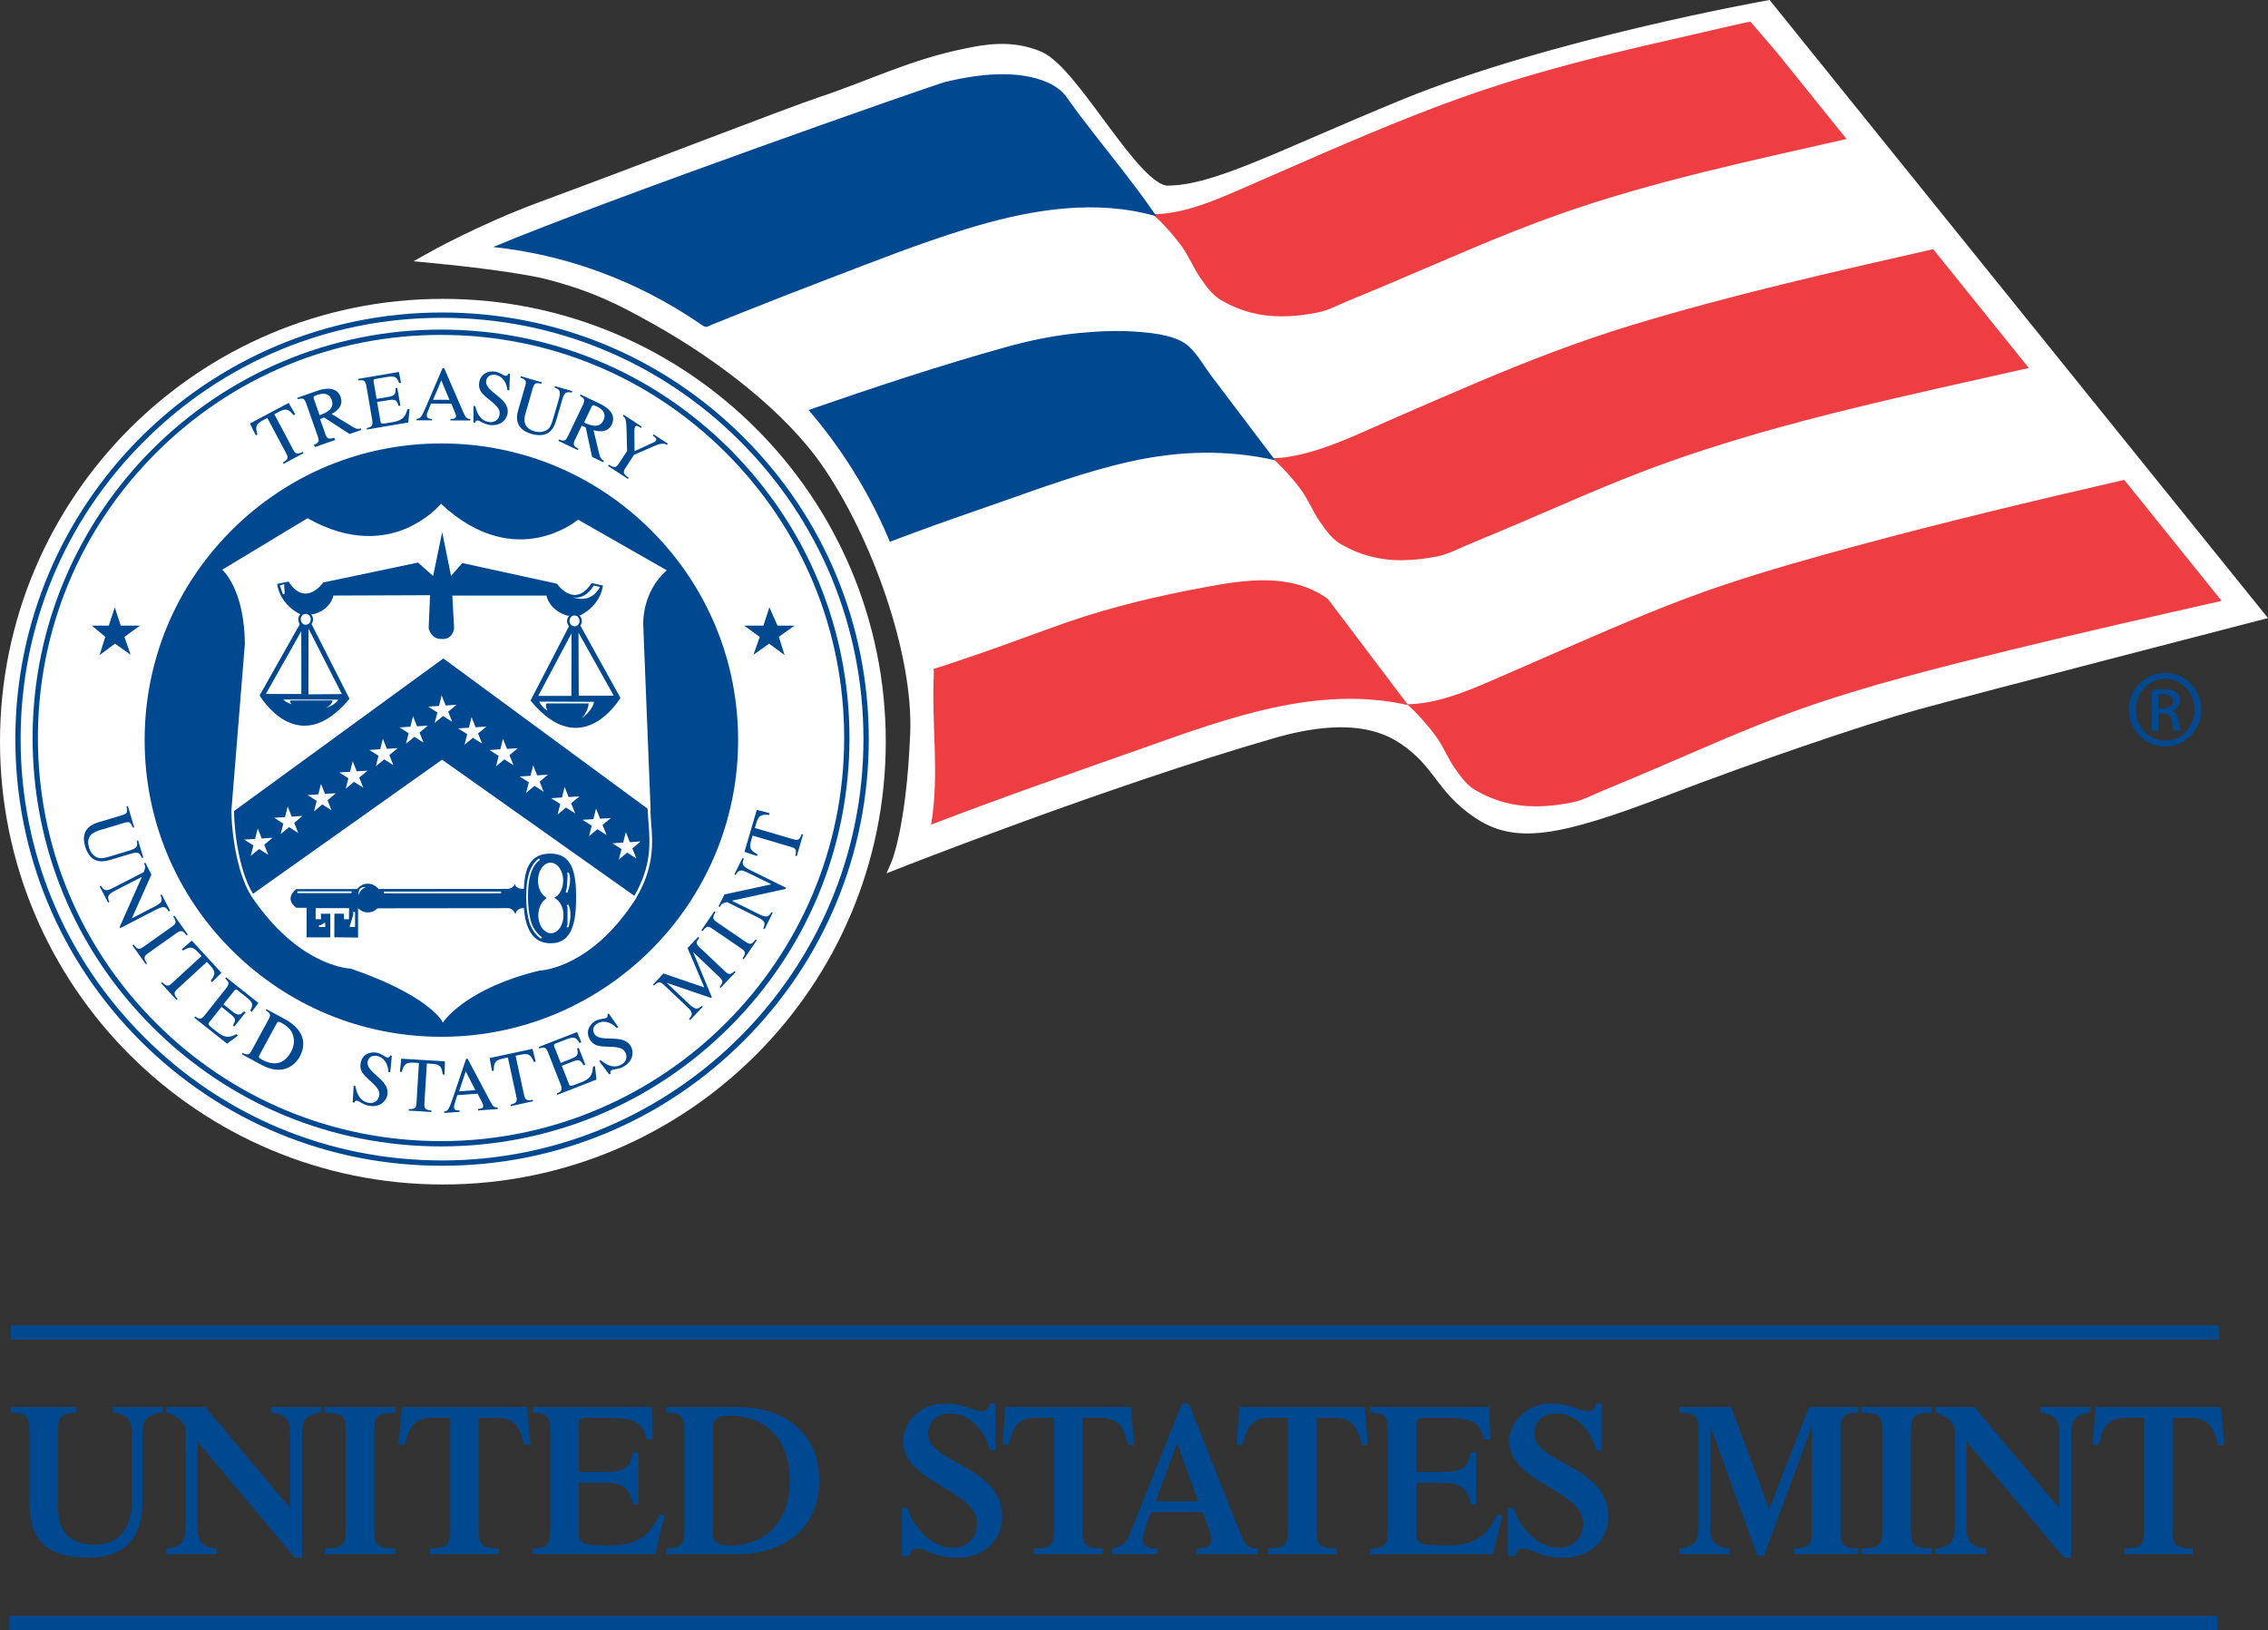
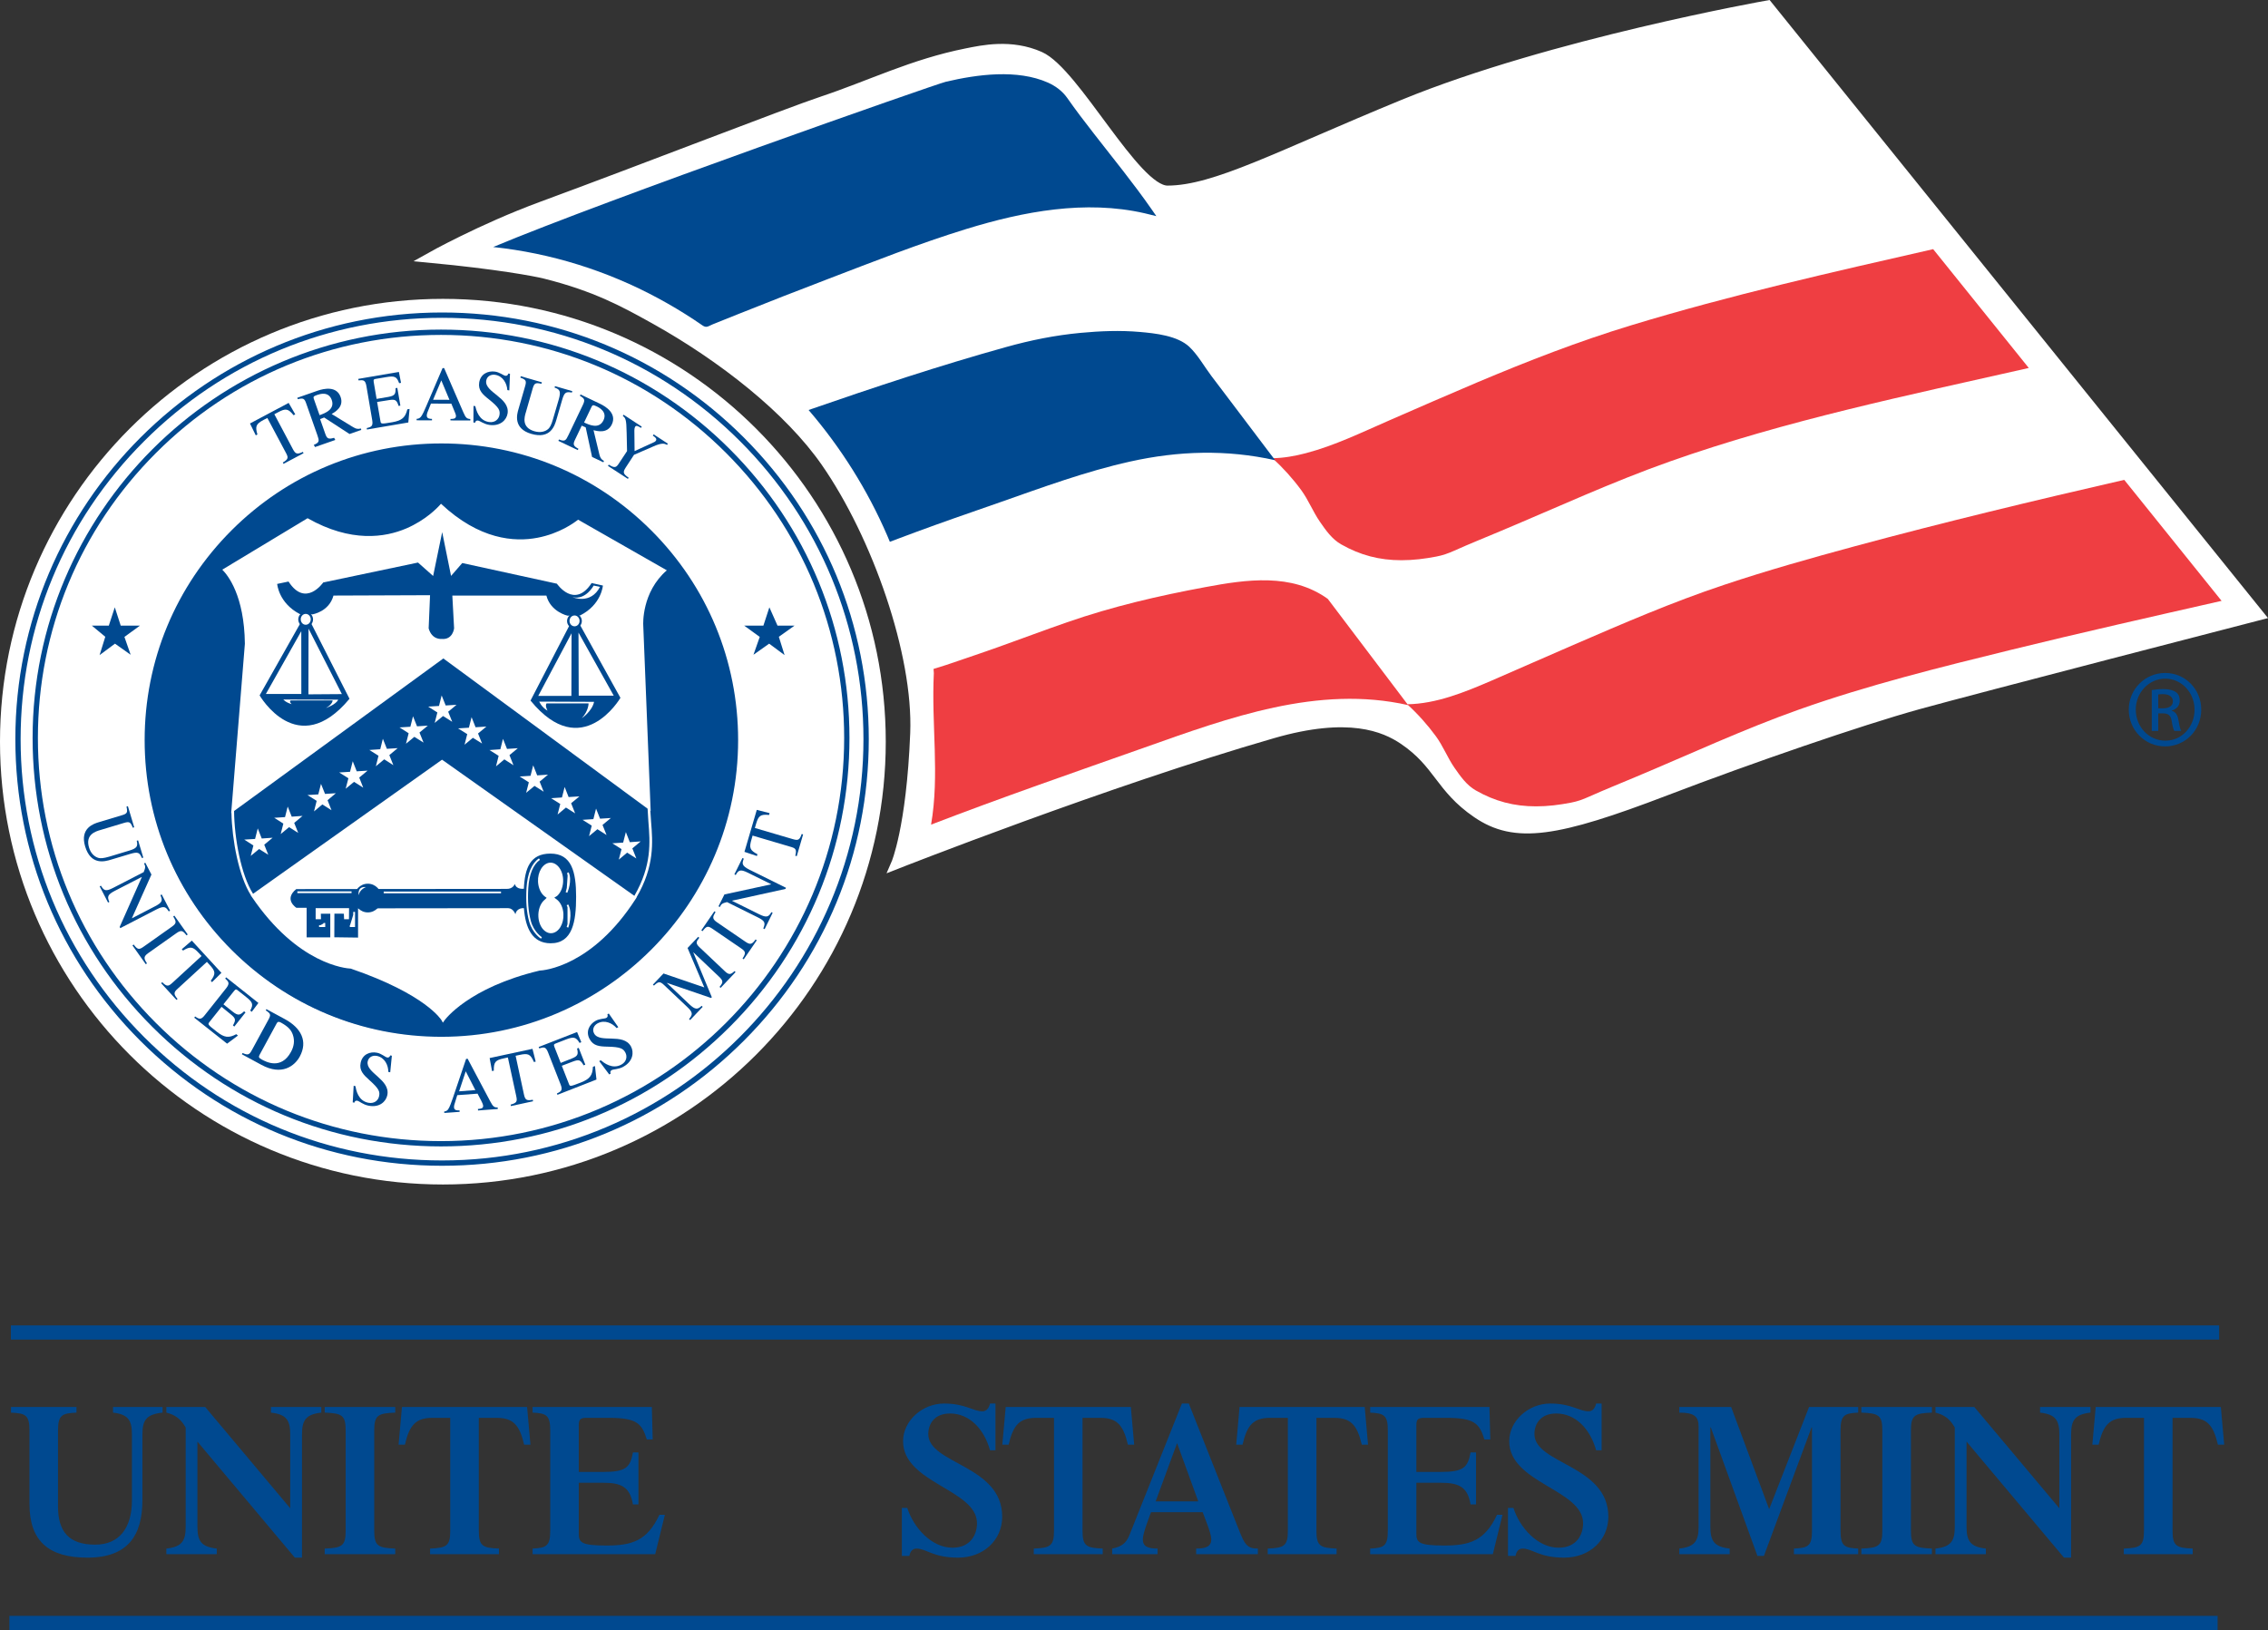
<svg xmlns="http://www.w3.org/2000/svg" version="1.1" id="Layer_1" x="0px" y="0px" width="722.843px" height="519.577px" viewBox="0 0 722.843 519.577" enable-background="new 0 0 722.843 519.577" xml:space="preserve">
  <rect x="0" y="0" width="722.843" height="519.577" fill="#333333" stroke="none" />
  <g>
    <g>
      <path fill="#FFFFFF" d="M172.695,65.858c-19.328,7.125-35.609,16.289-35.609,16.289c21.367,2.031,33.398,4.273,36.625,5.078    c16.281,4.07,25.43,9.164,34.586,14.242c22.312,12.383,43.391,29.172,54.938,45.781c16.273,23.398,29.492,61.039,28.484,86.477    c-1.219,30.508-6.109,41.703-6.109,41.703s67.148-26.453,120.047-41.703c24.141-6.969,35.57-2.117,41.711,2.023    c11.297,7.641,11.602,15.344,23.398,23.398c12.18,8.328,25.43,6.109,60.016-7.117c27.359-10.469,62.055-22.391,80.367-27.477    C629.461,219.476,720,196.077,720,196.077L563.336,1.765c0,0-68.914,12.234-115.969,31.539    c-39.68,16.289-60.023,27.477-75.281,27.477c-10.383,0-29.461-37.734-40.688-42.727c-9.164-4.07-18.312-2.039-23.398-1.016    c-17.148,3.43-30.523,10.164-45.781,15.258C250.945,36.046,205.375,53.827,172.695,65.858" />
      <g>
        <path fill="none" stroke="#FFFFFF" stroke-width="3.244" d="M172.695,65.858c-19.328,7.125-35.609,16.289-35.609,16.289     c21.367,2.031,33.398,4.273,36.625,5.078c16.281,4.07,25.43,9.164,34.586,14.242c22.312,12.383,43.391,29.172,54.938,45.781     c16.273,23.398,29.492,61.039,28.484,86.477c-1.219,30.508-6.109,41.703-6.109,41.703s67.148-26.453,120.047-41.703     c24.141-6.969,35.57-2.117,41.711,2.023c11.297,7.641,11.602,15.344,23.398,23.398c12.18,8.328,25.43,6.109,60.016-7.117     c27.359-10.469,62.055-22.391,80.367-27.477C629.461,219.476,720,196.077,720,196.077L563.336,1.765     c0,0-68.914,12.234-115.969,31.539c-39.68,16.289-60.023,27.477-75.281,27.477c-10.383,0-29.461-37.734-40.688-42.727     c-9.164-4.07-18.312-2.039-23.398-1.016c-17.148,3.43-30.523,10.164-45.781,15.258C250.945,36.046,205.375,53.827,172.695,65.858     z" />
      </g>
      <rect x="2.984" y="515.069" fill="#004990" width="703.797" height="4.508" />
      <path fill="#004990" d="M18.492,480.241c0,7.992,3.477,12.133,11.844,12.133c7.828,0,11.711-5.516,11.711-14.141v-20.969    c0-4.562-1.203-6.422-6.023-6.977v-1.789h15.789v1.789c-5.219,0.555-6.422,2.414-6.422,6.977v20.906    c0,11.172-4.547,18.344-17.531,18.344c-12.312,0-18.469-5.234-18.469-17.109v-23.453c0-4.898-1.273-5.453-5.891-5.664v-1.789    h20.875v1.789c-4.609,0.211-5.883,0.766-5.883,5.664V480.241z" />
      <path fill="#004990" d="M92.5,457.265c0-4.562-1.203-6.422-6.148-6.977v-1.789h16.055v1.789c-4.953,0.555-6.156,2.414-6.156,6.977    v39.25h-2.281L62.922,459.53v27.125c0,4.555,1.203,6.414,6.164,6.969v1.789H53.023v-1.789c4.953-0.555,6.156-2.414,6.156-6.969    v-31.602c-1.539-2.758-3.352-4.07-6.156-4.766v-1.789h12.383L92.5,480.78V457.265z" />
      <path fill="#004990" d="M119.273,487.96c0,4.906,1.273,5.445,6.695,5.664v1.789h-22.484v-1.789    c5.422-0.219,6.688-0.758,6.688-5.664v-32.008c0-4.898-1.266-5.453-6.688-5.664v-1.789h22.484v1.789    c-5.422,0.211-6.695,0.766-6.695,5.664V487.96z" />
      <path fill="#004990" d="M137.07,493.624c5.156-0.219,6.43-0.758,6.43-5.664v-36.008h-5.625c-5.289,0-7.359,2.203-8.828,8.555    h-2.016l1.078-12.008h39.883l1.07,12.008h-2.008c-1.477-6.352-3.555-8.555-8.836-8.555h-5.617v36.008    c0,4.906,1.273,5.445,6.422,5.664v1.789H137.07V493.624z" />
      <path fill="#004990" d="M169.742,495.413v-1.789c4.344-0.219,5.625-0.758,5.625-5.664v-32.008c0-4.898-1.281-5.453-5.625-5.664    v-1.789h38.008l0.273,10.344h-1.875c-1.609-5.242-3.344-6.891-12.25-6.891h-6.891c-2.078,0-2.547,0.477-2.547,2.414v14.828h7.766    c7.094,0,8.633-1.312,9.5-6.211h1.75v16.57h-1.75c-0.938-5.523-3.617-6.906-9.5-6.906h-7.766v16.219    c0,2.82,0.805,3.789,8.836,3.789c8.164,0,12.984-1.516,16.867-9.805h1.742l-3.086,12.562H169.742z" />
-       <path fill="#004990" d="M212.375,495.413v-1.789c4.484-0.219,5.758-0.758,5.758-5.664v-32.008c0-4.898-1.273-5.453-5.758-5.664    v-1.789h22.758c14.32,0,25.969,7.852,25.969,23.461c0,15.586-11.648,23.453-25.969,23.453H212.375z M227.234,488.374    c0,3.18,1.273,4.281,5.352,4.281c12.453,0,19.141-8.695,19.141-20.695s-6.688-20.695-19.141-20.695    c-4.078,0-5.352,1.102-5.352,4.266V488.374z" />
      <path fill="#004990" d="M287.43,480.655h1.734c1.938,6.203,7.695,12.695,14.383,12.695c5.758,0,7.836-4.148,7.836-7.805    c0-10.758-23.562-12.766-23.562-26.141c0-6.484,6.094-12.008,13.055-12.008c6.828,0,9.242,2.477,12.25,2.477    c1.266,0,2.078-1.023,2.406-2.477h1.734v14.898h-1.734c-1.875-6.766-6.555-11.727-12.711-11.727c-5.094,0-6.961,3.375-6.961,6.555    c0,9.586,23.555,9.867,23.555,26.352c0,7.391-5.891,13.039-14.062,13.039c-8.023,0-10.102-2.891-13.242-2.891    c-1.211,0-2.008,0.828-2.281,2.336h-2.398V480.655z" />
      <path fill="#004990" d="M329.484,493.624c5.164-0.219,6.438-0.758,6.438-5.664v-36.008h-5.625c-5.289,0-7.367,2.203-8.836,8.555    h-2.008l1.078-12.008h39.883l1.062,12.008h-2c-1.469-6.352-3.555-8.555-8.836-8.555h-5.625v36.008c0,4.906,1.273,5.445,6.43,5.664    v1.789h-21.961V493.624z" />
      <path fill="#004990" d="M381.234,495.413v-1.789c3.148,0,4.82-0.695,4.82-2.977c0-1.922-2.211-7.102-2.742-8.617h-16.469    c-0.531,1.516-2.609,6.695-2.609,8.617c0,2.281,1.539,2.977,4.688,2.977v1.789h-14.453v-1.789    c2.875-0.625,4.414-1.523,5.547-4.422l16.672-41.805h2.203l16,40.352c1.734,4.43,2.602,5.945,6.016,5.875v1.789H381.234z     M381.906,478.585l-6.758-18.57l-6.828,18.57H381.906z" />
      <path fill="#004990" d="M404.039,493.624c5.156-0.219,6.422-0.758,6.422-5.664v-36.008h-5.617c-5.289,0-7.367,2.203-8.836,8.555    H394l1.062-12.008h39.891l1.062,12.008h-1.992c-1.484-6.352-3.562-8.555-8.844-8.555h-5.617v36.008    c0,4.906,1.273,5.445,6.43,5.664v1.789h-21.953V493.624z" />
      <path fill="#004990" d="M436.695,495.413v-1.789c4.352-0.219,5.625-0.758,5.625-5.664v-32.008c0-4.898-1.273-5.453-5.625-5.664    v-1.789h38.016l0.273,10.344h-1.883c-1.602-5.242-3.336-6.891-12.242-6.891h-6.891c-2.078,0-2.555,0.477-2.555,2.414v14.828h7.773    c7.094,0,8.633-1.312,9.5-6.211h1.75v16.57h-1.75c-0.93-5.523-3.609-6.906-9.5-6.906h-7.773v16.219    c0,2.82,0.812,3.789,8.844,3.789c8.156,0,12.984-1.516,16.867-9.805h1.742l-3.078,12.562H436.695z" />
      <path fill="#004990" d="M480.617,480.655h1.734c1.938,6.203,7.703,12.695,14.391,12.695c5.75,0,7.812-4.148,7.812-7.805    c0-10.758-23.547-12.766-23.547-26.141c0-6.484,6.094-12.008,13.062-12.008c6.82,0,9.227,2.477,12.234,2.477    c1.273,0,2.078-1.023,2.406-2.477h1.75v14.898h-1.75c-1.867-6.766-6.547-11.727-12.703-11.727c-5.094,0-6.961,3.375-6.961,6.555    c0,9.586,23.555,9.867,23.555,26.352c0,7.391-5.891,13.039-14.055,13.039c-8.031,0-10.109-2.891-13.258-2.891    c-1.195,0-2.008,0.828-2.266,2.336h-2.406V480.655z" />
      <path fill="#004990" d="M576.57,448.499h15.656v1.789c-4.344,0.211-5.625,0.766-5.625,5.664v32.008    c0,4.906,1.281,5.445,5.625,5.664v1.789H571.75v-1.789c4.492-0.219,5.758-0.758,5.758-5.664v-32.977h-0.133l-15.188,40.977h-2.07    l-14.867-40.977h-0.133v31.672c0,4.555,1.203,6.414,6.156,6.969v1.789h-16.055v-1.789c4.945-0.555,6.148-2.414,6.148-6.969V454.78    c0-3.242-1.344-4.492-6.148-4.492v-1.789h16.523l12.109,32.562L576.57,448.499z" />
      <path fill="#004990" d="M609.039,487.96c0,4.906,1.258,5.445,6.688,5.664v1.789h-22.492v-1.789    c5.438-0.219,6.688-0.758,6.688-5.664v-32.008c0-4.898-1.25-5.453-6.688-5.664v-1.789h22.492v1.789    c-5.43,0.211-6.688,0.766-6.688,5.664V487.96z" />
      <path fill="#004990" d="M656.344,457.265c0-4.562-1.203-6.422-6.148-6.977v-1.789h16.062v1.789    c-4.953,0.555-6.164,2.414-6.164,6.977v39.25h-2.266l-31.062-36.984v27.125c0,4.555,1.211,6.414,6.164,6.969v1.789h-16.062v-1.789    c4.953-0.555,6.148-2.414,6.148-6.969v-31.602c-1.539-2.758-3.344-4.07-6.148-4.766v-1.789h12.375l27.102,32.281V457.265z" />
      <path fill="#004990" d="M676.891,493.624c5.164-0.219,6.422-0.758,6.422-5.664v-36.008h-5.617c-5.281,0-7.367,2.203-8.836,8.555    h-2l1.07-12.008h39.883l1.07,12.008h-2c-1.484-6.352-3.555-8.555-8.852-8.555h-5.609v36.008c0,4.906,1.266,5.445,6.422,5.664    v1.789h-21.953V493.624z" />
      <rect x="3.469" y="422.491" fill="#004990" width="703.797" height="4.508" />
      <path fill="#FFFFFF" d="M282.305,236.413c0,77.961-63.188,141.156-141.141,141.156C63.203,377.569,0,314.374,0,236.413    C0,158.468,63.203,95.265,141.164,95.265C219.117,95.265,282.305,158.468,282.305,236.413" />
      <line fill="#004990" x1="408.484" y1="146.187" x2="408.445" y2="146.155" />
      <path fill="#EF3E42" d="M677.023,152.96c-28.68,6.586-57.312,13.453-85.734,21.125c-14.023,3.797-28.016,7.734-41.805,12.344    c-16.352,5.438-32.234,12.32-48.047,19.156c-8.773,3.789-17.5,7.672-26.281,11.469c-8.398,3.609-17.383,7.297-26.664,7.438    c3.375,3.078,6.453,6.516,9.148,10.195c2.312,3.156,3.711,6.852,5.891,10c1.898,2.727,3.867,5.578,6.812,7.258    c6.109,3.492,12.219,5.086,19.211,5.086c3.805,0,7.391-0.461,11.133-1.18c2.047-0.383,3.789-1.016,5.711-1.883    c4.836-2.164,9.742-4.133,14.625-6.188c17.43-7.297,34.633-15.328,52.445-21.641c21.992-7.789,44.781-13.422,67.391-18.977    c22.336-5.484,44.773-10.539,67.188-15.633C697.711,178.671,687.367,165.819,677.023,152.96" />
      <path fill="#EF3E42" d="M616.125,79.421c-32.281,7.344-64.648,14.656-96.328,24.297c-16.734,5.086-32.93,11.398-49.031,18.188    c-9.359,3.961-18.672,8.031-27.969,12.094c-8.719,3.797-17.391,8.039-26.625,10.461c-3.461,0.906-7.016,1.547-10.594,1.594    c3.367,3.094,6.453,6.508,9.156,10.195c2.305,3.164,3.719,6.836,5.898,10c1.898,2.742,3.844,5.57,6.805,7.266    c6.109,3.477,12.219,5.062,19.211,5.062c3.797,0,7.398-0.453,11.109-1.164c2.055-0.383,3.805-1.016,5.734-1.875    c4.828-2.172,9.742-4.133,14.609-6.188c17.961-7.523,35.68-15.734,54.047-22.227c37.141-13.141,76.086-21.125,114.453-29.828    C636.438,104.671,626.281,92.046,616.125,79.421" />
-       <path fill="#EF3E42" d="M567.328,17.983c-2.516-3.078-9.438-11.055-9.438-11.055c-0.648-0.078-13.727,3.07-18.922,4.234    c-19.969,4.508-39.922,9.188-59.453,15.328c-19.797,6.227-38.969,14.219-58,22.43c-9.156,3.945-18.25,8.016-27.398,11.953    c-8.391,3.625-17.383,7.312-26.664,7.438c3.383,3.078,6.469,6.508,9.164,10.211c2.305,3.156,3.719,6.82,5.914,9.992    c1.891,2.75,3.828,5.555,6.789,7.258c6.086,3.492,12.219,5.07,19.203,5.07c3.797,0,7.391-0.461,11.125-1.164    c2.039-0.383,3.781-1.031,5.711-1.891c4.836-2.156,9.75-4.125,14.625-6.172c18.977-7.953,37.719-16.531,57.141-23.367    c29.766-10.484,60.664-16.953,91.391-23.938C581.453,35.538,574.391,26.765,567.328,17.983" />
      <path fill="#004990" d="M303.031,25.39c0.055-0.008,0.125-0.023,0.18-0.023C303.266,25.343,303.242,25.358,303.031,25.39" />
      <path fill="#004990" d="M366.93,66.569c-5.734-8.219-12.086-15.992-18.234-23.906c-2.938-3.758-5.828-7.547-8.562-11.453    c-1.562-2.203-3.68-3.773-6.141-4.883c-9.766-4.32-22.445-2.641-32.539-0.266c-3.273,0.766-108.18,37.555-144.273,52.68    c18.414,1.945,36.344,7.57,52.625,16.359c3.875,2.094,7.648,4.344,11.328,6.766c0.914,0.609,1.836,1.234,2.734,1.852    c1.336,0.93,1.875,0.234,3.297-0.344c2.789-1.125,5.57-2.242,8.359-3.352c9.359-3.742,18.75-7.414,28.18-11.016    c14.648-5.602,29.305-11.406,44.305-16.023c9.117-2.797,18.586-5.133,28.141-6.219c9.57-1.094,19.211-0.945,28.672,1.219    c1.242,0.289,2.477,0.609,3.719,0.914C368,68.124,367.461,67.351,366.93,66.569" />
      <path fill="#004990" d="M404.75,144.515c-4.82-6.375-9.625-12.742-14.445-19.109c-1.391-1.836-2.773-3.664-4.164-5.492    c-2.266-2.992-4.375-6.797-7.094-9.367c-3.773-3.555-10.867-4.305-15.742-4.734c-6.305-0.555-12.688-0.297-18.984,0.297    c-8.117,0.766-15.859,2.336-23.703,4.523c-21.188,5.898-42.141,12.852-62.914,20.055c10.281,11.961,18.766,25.453,25.023,39.922    c0.297,0.695,0.594,1.398,0.883,2.094c1.031-0.398,2.078-0.789,3.109-1.172c1.766-0.672,3.531-1.328,5.297-1.977    c4.039-1.492,8.102-2.945,12.172-4.383c4.859-1.711,9.734-3.391,14.602-5.094c13.625-4.781,27.234-9.805,41.352-12.945    c15.5-3.445,30.734-3.898,46.266-0.438C405.859,145.968,405.312,145.241,404.75,144.515" />
      <path fill="#EF3E42" d="M423.188,190.905c-11.531-8.297-25.891-6.203-38.984-3.766c-15.055,2.797-29.594,6.172-44.094,11.211    c-7.477,2.586-14.875,5.398-22.328,8.039c-3.656,1.289-7.32,2.562-10.992,3.797c-1.742,0.602-3.492,1.195-5.242,1.781    c-0.68,0.234-4.016,1.258-4.016,1.258l0.094,1.352c-0.812,16.539,1.875,32.32-0.883,48.281    c22.539-8.672,45.352-16.562,68.125-24.609c26.734-9.461,55.234-19.984,83.93-13.484    C440.25,213.483,431.734,202.194,423.188,190.905" />
      <path fill="#FFFFFF" d="M140.883,371.515c75.086,0,135.93-60.859,135.93-135.922S215.969,99.679,140.883,99.679    C65.82,99.679,4.969,160.53,4.969,235.593S65.82,371.515,140.883,371.515" />
      <path fill="#004990" d="M140.883,330.726c52.547,0,95.141-42.594,95.141-95.133c0-52.531-42.594-95.125-95.141-95.125    c-52.539,0-95.133,42.594-95.133,95.125C45.75,288.132,88.344,330.726,140.883,330.726" />
      <polygon fill="#FFFFFF" points="79.914,272.827 80.758,269.499 77.844,267.632 81.297,267.421 82.148,264.062 83.422,267.28     86.891,267.038 84.219,269.257 85.508,272.468 82.57,270.632   " />
      <polygon fill="#FFFFFF" points="89.461,265.866 90.305,262.53 87.391,260.679 90.844,260.46 91.695,257.101 92.977,260.319     96.43,260.077 93.766,262.304 95.055,265.507 92.125,263.663   " />
      <polygon fill="#FFFFFF" points="100.078,258.647 100.93,255.28 98,253.437 101.445,253.218 102.305,249.858 103.594,253.069     107.039,252.851 104.398,255.077 105.656,258.272 102.734,256.421   " />
      <polygon fill="#FFFFFF" points="110.172,251.421 111.039,248.077 108.102,246.233 111.562,246.015 112.422,242.647     113.695,245.866 117.156,245.647 114.492,247.851 115.766,251.077 112.836,249.218   " />
      <polygon fill="#FFFFFF" points="119.797,244.249 120.633,240.905 117.719,239.062 121.188,238.827 122.023,235.491     123.305,238.694 126.75,238.476 124.086,240.687 125.367,243.905 122.453,242.046   " />
      <polygon fill="#FFFFFF" points="129.398,237.069 130.242,233.726 127.328,231.874 130.789,231.655 131.633,228.312     132.914,231.522 136.352,231.304 133.695,233.499 134.992,236.71 132.055,234.874   " />
      <polygon fill="#FFFFFF" points="138.539,230.437 139.398,227.101 136.453,225.241 139.914,225.03 140.758,221.671     142.047,224.874 145.5,224.663 142.844,226.866 144.125,230.077 141.203,228.233   " />
      <polygon fill="#FFFFFF" points="148.062,237.382 148.914,234.007 145.977,232.179 149.445,231.96 150.297,228.601 151.57,231.819     155.023,231.601 152.359,233.804 153.641,237.007 150.711,235.179   " />
      <polygon fill="#FFFFFF" points="158.086,244.28 158.922,240.929 156.008,239.085 159.469,238.843 160.305,235.515     161.594,238.726 165.039,238.499 162.375,240.702 163.656,243.937 160.742,242.062   " />
      <polygon fill="#FFFFFF" points="167.688,252.718 168.547,249.366 165.633,247.522 169.086,247.296 169.938,243.952     171.211,247.155 174.656,246.929 171.992,249.155 173.281,252.366 170.359,250.507   " />
      <polygon fill="#FFFFFF" points="177.711,259.64 178.562,256.272 175.641,254.437 179.102,254.202 179.961,250.851     181.227,254.069 184.68,253.851 182.023,256.038 183.305,259.265 180.375,257.413   " />
      <polygon fill="#FFFFFF" points="187.734,266.53 188.594,263.179 185.664,261.327 189.117,261.108 189.969,257.749 191.25,260.968     194.695,260.749 192.031,262.952 193.32,266.171 190.398,264.319   " />
      <polygon fill="#FFFFFF" points="197.219,274.015 198.086,270.663 195.156,268.812 198.609,268.585 199.469,265.233     200.727,268.452 204.188,268.21 201.539,270.429 202.812,273.647 199.875,271.788   " />
      <path fill="#004990" d="M45.219,273.499c-0.742-1.758-1.211-2.047-3.711-1.312l-6.18,1.852c-1.898,0.562-6.359,1.898-8.195-4.242    c-1.758-5.883,2.875-7.258,4.289-7.695l7.398-2.227c1.75-0.492,1.914-0.906,1.492-2.75l0.453-0.141l2.008,6.727l-0.453,0.133    c-0.711-1.844-1.094-2.023-2.773-1.539l-7.578,2.281c-1.531,0.445-4.828,1.438-3.594,5.578c0.547,1.836,1.711,2.953,3.039,3.312    c0.602,0.156,1.469,0.156,3.391-0.406l6.383-1.93c2.555-0.758,2.789-1.445,2.391-3.141l0.438-0.125l1.656,5.508L45.219,273.499z" />
      <path fill="#004990" d="M53.781,290.515c-0.859-1.297-1.312-1.961-3.883-0.641l-11.562,5.977l-0.195-0.375l7.055-15.883    l-0.023-0.047l-8.57,4.414c-2.273,1.172-2.516,1.891-1.75,3.531l-0.414,0.211l-2.672-5.172l0.406-0.203    c0.977,1.617,1.547,1.898,3.93,0.672l9.695-5c0.633-1.477,0.562-1.891,0.109-2.766l0.414-0.211l1.945,3.75l-6.219,13.898    l0.008,0.039l7.336-3.805c2.547-1.289,2.406-1.992,1.734-3.562l0.414-0.219l2.68,5.172L53.781,290.515z" />
      <path fill="#004990" d="M42.602,301.077c1.25,1.695,1.766,1.695,3.195,0.672l8.953-6.336c1.5-1.078,1.547-1.523,0.453-3.281    l0.367-0.258l4.258,6l-0.391,0.281c-1.102-1.438-1.609-1.844-3.219-0.695l-8.969,6.344c-1.57,1.117-1.43,1.75-0.406,3.273    l-0.383,0.273l-4.25-5.992L42.602,301.077z" />
      <path fill="#004990" d="M56.25,318.733l-4.891-5.328l0.344-0.32c1.586,1.602,2.062,1.281,3.422,0.031l9.109-8.375l-0.898-0.984    c-1.852-2-2.648-2.18-5-0.758l-0.406-0.422l3.203-2.75l9.438,10.273l-2.992,2.969l-0.406-0.445    c1.648-2.219,1.508-3.031-0.336-5.031l-0.898-0.984l-9.32,8.555c-1.242,1.117-1.375,1.68-0.031,3.25L56.25,318.733z" />
      <path fill="#004990" d="M72.375,332.679l-10.469-8.289l0.289-0.383c1.305,0.914,1.891,1.094,3.062-0.406l6.828-8.594    c1.203-1.555,0.828-2.023-0.312-3.102l0.305-0.367l10.281,8.164l-2.117,2.82l-0.492-0.391c1.07-1.945,0.812-2.672-1.344-4.359    l-2.609-2.07c-0.406-0.336-0.648-0.516-1.172,0.141l-3.414,4.289l2.984,2.375c1.75,1.375,2.305,1.055,3.602-0.141l0.453,0.352    l-3.57,4.508l-0.438-0.359c0.984-1.742,0.906-2.242-0.688-3.531l-2.945-2.406l-3.82,4.797c-0.625,0.805-0.648,0.828,2.258,3.102    c2.414,1.938,3.852,2.125,6.258,0.828l0.531,0.438L72.375,332.679z" />
      <path fill="#004990" d="M222.875,298.937c-0.977,1.211-1.281,1.758,0.141,3.078l7.977,7.547c1.383,1.328,1.945,1.07,3.102-0.016    l0.344,0.32l-4.766,5.023l-0.344-0.305c1.25-1.484,1.203-1.977-0.273-3.359L221,303.577l-0.039,0.039l5.906,14.25l-0.242,0.25    l-14.055-4.812l-0.031,0.023l7.164,6.797c1.859,1.75,2.602,1.75,3.922,0.492l0.328,0.328l-4,4.211l-0.344-0.32    c1.203-1.445,1.297-2.094-0.648-3.922l-7.297-6.906c-1.391-1.328-1.891-1.086-3.234,0.164l-0.344-0.305l3.383-3.555l13,4.438    l-5.328-12.562l3.391-3.57L222.875,298.937z" />
      <path fill="#004990" d="M236.656,305.53c1.156-1.773,0.977-2.258-0.484-3.25l-9.055-6.188c-1.523-1.047-1.953-0.922-3.195,0.719    l-0.406-0.258l4.164-6.07l0.375,0.242c-0.938,1.555-1.156,2.156,0.477,3.273l9.07,6.203c1.594,1.094,2.133,0.742,3.203-0.734    l0.391,0.258l-4.156,6.062L236.656,305.53z" />
      <path fill="#004990" d="M237.055,273.71c-0.539,1.461-0.797,2.211,1.789,3.508l11.664,5.773l-0.172,0.367l-17,3.742l-0.016,0.047    l8.648,4.289c2.289,1.133,3,0.906,3.875-0.672l0.414,0.195l-2.562,5.219l-0.43-0.219c0.719-1.742,0.625-2.375-1.773-3.555    l-9.781-4.852c-1.578,0.367-1.852,0.664-2.281,1.562l-0.438-0.211l1.891-3.789l14.875-3.219l0.008-0.047l-7.391-3.656    c-2.562-1.266-3.047-0.734-3.898,0.734l-0.414-0.234l2.578-5.203L237.055,273.71z" />
      <path fill="#004990" d="M255.961,265.983l-2.023,6.93l-0.461-0.133c0.539-2.188,0.016-2.422-1.742-2.922l-11.875-3.508    l-0.367,1.273c-0.773,2.625-0.508,3.398,1.922,4.68l-0.172,0.562l-3.977-1.328l3.93-13.383l4.078,1.039l-0.164,0.586    c-2.758-0.289-3.391,0.258-4.148,2.852l-0.375,1.297l12.125,3.562c1.617,0.477,2.141,0.328,2.789-1.641L255.961,265.983z" />
      <path fill="#FFFFFF" d="M212.523,181.796l-28.281-16.148c-1.219,0.984-5.93,4.43-12.93,5.766    c-7.312,1.406-18.539,0.641-30.758-10.836c-1.148,1.336-4.922,5.227-11.062,7.867c-6.711,2.867-17.625,4.609-31.461-3.258    l-27.188,16.398c1.797,1.789,7.023,8.281,7.203,23.625l-4.289,53.039H73.75v0.039l-0.062,0.906l0.078-0.078    c0.18,8.648,2.344,20.219,6.203,26.266l-0.039,0.031l0.32,0.461c14.625,21.586,30.109,22.82,31.555,22.883    c24.055,8.258,28.852,16.367,28.914,16.453l0.43,0.773l0.516-0.719c0.062-0.117,7.547-10.453,30.305-15.875    c1.211-0.039,16.734-1.219,30.656-22.883l0.289-0.438l-0.047-0.031c5.781-9.938,5.18-17.5,4.633-24.188    c-0.102-1.172-0.172-2.32-0.227-3.43l0.102,0.078c-0.344-8.383-2.359-59.117-2.359-59.117    C204.977,198.937,204.508,188.741,212.523,181.796 M206.398,257.78c0.062,1.359,0.148,2.719,0.258,4.156    c0.531,6.539,1.117,13.922-4.477,23.617l-60.961-43.164l-0.336-0.227l-0.328,0.227l-59.906,42.516    c-3.844-6.07-5.969-17.82-6.047-26.391l66.367-48.383l0.344-0.25l0.32,0.25L206.398,257.78z" />
      <polygon fill="#004990" points="242.141,203.022 237.188,199.429 243.305,199.429 245.211,193.593 247.805,199.429     253.211,199.437 248.227,202.983 250.055,208.819 245.141,205.171 240.141,208.71   " />
      <polygon fill="#004990" points="39.656,203.022 44.602,199.429 38.477,199.429 36.586,193.593 34.68,199.429 29.289,199.437     33.555,202.983 31.742,208.819 36.648,205.171 41.641,208.71   " />
      <path fill="#004990" d="M212.594,141.812c-0.781-0.406-1.531-0.773-4.391,0.5l-6.133,2.664l-2.625,4.023    c-0.969,1.5-0.914,2.023,0.914,3.266l-0.242,0.383l-6.352-4.141l0.258-0.398c2.062,1.297,2.438,0.867,3.453-0.727l2.375-3.594    l-0.125-5.758c-0.078-4.477-0.359-4.742-1.227-5.445l0.25-0.391l5.797,3.805l-0.25,0.391c-0.992-0.586-1.508-0.906-1.898-0.32    c-0.133,0.227-0.227,0.727-0.219,1.125l0.07,6.594l6.008-2.75c0.297-0.125,0.602-0.281,0.797-0.578    c0.414-0.633-0.344-1.195-0.992-1.609l0.266-0.391l4.531,2.961L212.594,141.812z" />
      <path fill="#004990" d="M162.32,124.444l-0.617-0.094c-0.133-2.078-1.375-4.5-3.93-4.883c-1.242-0.18-2.594,0.414-2.812,1.914    c-0.539,3.68,7.562,5.352,6.82,10.383c-0.305,2.078-2.305,4.18-5.82,3.68c-1.852-0.281-2.922-1.297-3.664-1.398    c-0.508-0.07-0.82,0.312-0.883,0.695l-0.531-0.062l0.031-5.297l0.562,0.078c0.297,1.203,1.086,4.586,4.383,5.062    c1.953,0.289,3.133-0.961,3.344-2.289c0.188-1.398-0.078-2.289-3.359-4.914c-2.07-1.625-3.477-2.938-3.125-5.344    c0.414-2.797,2.836-3.844,5.055-3.523c1.453,0.211,2.672,1.227,3.266,1.328c0.68,0.102,0.898-0.445,0.984-0.711l0.516,0.078    L162.32,124.444z" />
      <path fill="#004990" d="M182.266,125.132c-1.883-0.328-2.406-0.102-3.117,2.391l-1.797,6.203    c-0.555,1.906-1.852,6.359-8.008,4.578c-5.898-1.703-4.547-6.344-4.133-7.766l2.141-7.398c0.523-1.766,0.266-2.125-1.508-2.766    l0.133-0.453l6.727,1.945l-0.141,0.469c-1.906-0.422-2.289-0.195-2.789,1.5l-2.18,7.609c-0.469,1.516-1.406,4.82,2.711,6.016    c1.867,0.539,3.438,0.164,4.445-0.742c0.461-0.438,0.938-1.148,1.484-3.07l1.875-6.414c0.719-2.562,0.273-3.125-1.367-3.695    l0.141-0.453l5.516,1.594L182.266,125.132z" />
      <path fill="#004990" d="M96.75,144.46l-6.383,3.391l-0.227-0.414c1.945-1.141,1.75-1.688,0.875-3.297l-5.805-10.906l-1.188,0.609    c-2.398,1.281-2.766,2.008-1.977,4.656l-0.523,0.273l-1.852-3.781L92,128.429l2.102,3.641l-0.531,0.289    c-1.742-2.164-2.555-2.227-4.945-0.945l-1.188,0.625l5.922,11.156c0.805,1.484,1.297,1.758,3.164,0.852L96.75,144.46z" />
      <path fill="#004990" d="M130.133,134.671l-13.18,2.242l-0.07-0.461c1.539-0.359,2.055-0.672,1.742-2.555l-1.844-10.828    c-0.336-1.93-0.945-1.977-2.516-1.82l-0.078-0.477l12.945-2.219l0.68,3.484l-0.602,0.102c-0.758-2.102-1.438-2.391-4.141-1.922    l-3.305,0.555c-0.508,0.086-0.805,0.141-0.664,0.961l0.93,5.422l3.758-0.641c2.156-0.383,2.312-1,2.289-2.781l0.555-0.094    l0.977,5.656l-0.562,0.102c-0.625-1.906-1.055-2.18-3.078-1.859l-3.773,0.594l1.047,6.047c0.164,1,0.172,1.023,3.797,0.406    c3.047-0.531,4.156-1.469,4.789-4.109l0.703-0.117L130.133,134.671z" />
      <path fill="#004990" d="M111.398,138.343l3.758-1.312l-0.148-0.445c-0.969,0.281-1.688,0.055-2.414-0.398l-6.898-4.227    c1.125-0.648,3.961-2.266,2.867-5.398c-1.258-3.594-5.281-2.734-7.359-2.016l-6.453,2.25l0.156,0.453    c1.688-0.406,2.125-0.32,2.703,1.406l3.555,10.109c0.617,1.758,0.703,2.273-1.156,3.047l0.398,0.688l6.461-2.258l-0.383-0.688    c-1.914,0.57-2.305,0.203-2.844-1.352l-1.617-4.609l1.289-0.508L111.398,138.343z M101.852,132.343l-1.844-5.234    c-0.211-0.594-0.086-0.828,1.055-1.211c0.883-0.297,3.68-1.234,4.672,1.602C106.789,130.53,103.625,131.702,101.852,132.343" />
      <path fill="#004990" d="M147.664,131.413l-6.117-14.086h-0.492l-5.195,12.133c-0.461,1.094-1.227,2.891-1.812,3.508    c-0.445,0.461-0.859,0.516-1.266,0.547v0.461l4.898,0.016v-0.469c-0.516,0-1.664,0-1.664-1.039c0-0.273,0.062-0.617,0.18-0.945    l1.148-2.883l6.5,0.008l0.984,2.383c0.164,0.344,0.5,1.164,0.5,1.562c-0.031,0.914-0.844,0.938-1.758,0.938v0.469l6.32,0.023    v-0.477C148.781,133.483,148.438,133.21,147.664,131.413 M138.031,127.429l2.617-6.18l2.594,6.195L138.031,127.429z" />
      <path fill="#004990" d="M191.195,128.687l-6.18-2.953l-0.195,0.422c1.484,0.906,1.727,1.266,0.945,2.922l-4.625,9.672    c-0.789,1.664-1.109,2.094-2.977,1.336l-0.203,0.438l6.18,2.945l0.219-0.414c-1.758-0.945-1.766-1.477-1.047-2.984l2.094-4.391    l1.266,0.555l2.031,9.422l3.602,1.703l0.188-0.422c-0.883-0.469-1.227-1.125-1.438-1.984l-1.891-7.828    c1.242,0.32,4.406,1.148,5.828-1.82C196.648,131.858,193.18,129.624,191.195,128.687 M192.336,133.976    c-1.414,2.906-4.469,1.484-6.18,0.695l2.391-5.008c0.281-0.586,0.516-0.641,1.602-0.133    C190.984,129.929,193.617,131.265,192.336,133.976" />
      <path fill="#004990" d="M90.797,324.858l-5.883-3.18l-0.211,0.391c1.594,1.047,1.711,1.391,0.828,3l-5.242,9.641    c-0.812,1.523-1.273,1.734-2.977,0.938l-0.219,0.414l6.172,3.344c6.648,3.633,10.688,0.289,12.266-2.594    C98.172,331.944,96.016,327.694,90.797,324.858 M92.727,335.327c-3.141,5.75-7.992,3.109-9.266,2.422    c-0.945-0.523-1.109-0.789-0.75-1.469l5.461-10.047c0.227-0.383,0.438-0.758,1.367-0.273c2.484,1.367,3.312,2.5,3.789,3.867    C94.023,331.796,93.641,333.671,92.727,335.327" />
      <path fill="#004990" d="M197.062,327.421l-0.539,0.289c-1.359-1.562-3.805-2.742-6.086-1.492c-1.086,0.602-1.82,1.875-1.078,3.227    c1.797,3.242,9.273-0.312,11.734,4.117c1.016,1.852,0.68,4.742-2.414,6.461c-1.648,0.914-3.117,0.742-3.773,1.117    c-0.438,0.258-0.453,0.742-0.258,1.07l-0.477,0.281l-3.188-4.242l0.492-0.281c0.977,0.797,3.648,2.992,6.57,1.383    c1.719-0.945,1.906-2.672,1.258-3.844c-0.672-1.219-1.43-1.781-5.656-1.875c-2.617-0.047-4.531-0.234-5.711-2.383    c-1.367-2.461-0.07-4.75,1.875-5.844c1.305-0.727,2.875-0.633,3.422-0.93c0.602-0.336,0.438-0.891,0.352-1.164l0.445-0.234    L197.062,327.421z" />
      <path fill="#004990" d="M190.102,344.116l-12.438,4.867l-0.172-0.43c1.445-0.664,1.883-1.094,1.188-2.859l-4.008-10.234    c-0.711-1.812-1.32-1.742-2.812-1.281l-0.18-0.438l12.242-4.773l1.352,3.242l-0.562,0.234c-1.148-1.93-1.914-2.047-4.453-1.047    l-3.117,1.211c-0.477,0.203-0.758,0.297-0.453,1.078l2.016,5.125l3.539-1.398c2.047-0.805,2.07-1.445,1.68-3.18l0.523-0.211    l2.102,5.344l-0.539,0.219c-1-1.742-1.461-1.938-3.398-1.211l-3.555,1.352l2.242,5.719c0.359,0.938,0.359,0.953,3.805-0.375    c2.891-1.148,3.75-2.281,3.867-5.008l0.656-0.25L190.102,344.116z" />
      <path fill="#004990" d="M169.891,351.038l-7.055,1.531l-0.094-0.461c2.18-0.586,2.133-1.148,1.742-2.938l-2.617-12.094    l-1.312,0.289c-2.664,0.562-3.211,1.18-3.172,3.922l-0.57,0.125l-0.758-4.148l13.656-2.938l1.023,4.078l-0.578,0.109    c-1.086-2.547-1.859-2.828-4.516-2.258l-1.305,0.281L167,348.905c0.375,1.641,0.75,2.039,2.805,1.656L169.891,351.038z" />
      <path fill="#004990" d="M124.367,341.796l-0.602-0.117c0-2.086-1.102-4.578-3.648-5.094c-1.227-0.242-2.609,0.25-2.93,1.773    c-0.727,3.625,7.273,5.758,6.258,10.719c-0.414,2.078-2.531,4.07-6.008,3.367c-1.844-0.383-2.859-1.438-3.602-1.594    c-0.492-0.102-0.82,0.258-0.906,0.648l-0.516-0.117l0.305-5.281l0.555,0.109c0.227,1.234,0.828,4.641,4.094,5.305    c1.938,0.383,3.203-0.781,3.453-2.102c0.289-1.383,0.086-2.289-3.07-5.094c-1.969-1.758-3.305-3.141-2.812-5.516    c0.562-2.773,3.039-3.688,5.227-3.234c1.453,0.289,2.602,1.391,3.195,1.508c0.688,0.133,0.922-0.398,1.031-0.656l0.5,0.102    L124.367,341.796z" />
-       <path fill="#004990" d="M137.484,354.452l-7.211-0.43l0.016-0.477c2.266,0.047,2.375-0.531,2.484-2.344l0.742-12.352l-1.328-0.086    c-2.719-0.156-3.422,0.266-4.133,2.93l-0.594-0.039l0.414-4.188l13.93,0.852l-0.109,4.203l-0.602-0.031    c-0.336-2.758-1.008-3.242-3.727-3.414l-1.32-0.07l-0.781,12.617c-0.102,1.672,0.172,2.164,2.25,2.367L137.484,354.452z" />
      <path fill="#004990" d="M158.625,353.015c-1.094,0.016-1.477-0.227-2.391-1.969l-7.195-13.57l-0.484,0.055l-4.227,12.492    c-0.398,1.133-1.023,2.977-1.539,3.648c-0.406,0.492-0.828,0.578-1.219,0.633l0.031,0.461l4.891-0.352l-0.031-0.477    c-0.516,0.039-1.688,0.117-1.758-0.922c-0.023-0.25,0.023-0.594,0.117-0.93l0.922-2.992l6.461-0.477l1.188,2.281    c0.18,0.344,0.562,1.133,0.594,1.547c0.07,0.898-0.734,0.977-1.656,1.055l0.031,0.477l6.289-0.477L158.625,353.015z     M146.32,347.874l2.117-6.383l3.062,5.984L146.32,347.874z" />
      <path fill="#004990" d="M140.883,371.601c36.344,0,70.484-14.148,96.172-39.836c25.688-25.695,39.836-59.836,39.836-96.156    s-14.148-70.477-39.836-96.164s-59.828-39.836-96.172-39.836c-74.992,0-135.992,61.008-135.992,136    c0,36.32,14.141,70.461,39.828,96.156C70.406,357.452,104.562,371.601,140.883,371.601 M6.57,235.608    c0-35.867,13.977-69.609,39.359-94.969c25.359-25.375,59.086-39.336,94.953-39.336c35.883,0,69.609,13.961,94.984,39.336    c25.359,25.359,39.328,59.102,39.328,94.969c0,74.055-60.234,134.297-134.312,134.297c-35.867,0-69.594-13.961-94.953-39.336    C20.547,305.202,6.57,271.483,6.57,235.608" />
      <path fill="#004990" d="M140.555,365.429c34.781,0,67.469-13.547,92.062-38.141c24.594-24.578,38.117-57.281,38.117-92.047    c0-34.773-13.523-67.445-38.117-92.047c-24.594-24.578-57.281-38.133-92.062-38.133c-71.773,0-130.164,58.406-130.164,130.18    c0,34.766,13.531,67.469,38.125,92.047C73.109,351.882,105.789,365.429,140.555,365.429 M12.078,235.241    c0-34.32,13.359-66.578,37.625-90.844c24.273-24.281,56.555-37.641,90.852-37.641c34.336,0,66.602,13.359,90.867,37.641    c24.258,24.266,37.625,56.523,37.625,90.844c0,70.859-57.641,128.5-128.492,128.5c-34.297,0-66.578-13.367-90.852-37.648    C25.438,301.827,12.078,269.569,12.078,235.241" />
      <path fill="#FFFFFF" d="M208.352,168.257c-18.086-18.07-42.109-28.023-67.672-28.023c-52.766,0-95.695,42.922-95.695,95.688    c0,25.555,9.945,49.602,28.016,67.656c18.102,18.102,42.117,28.039,67.68,28.039s49.586-9.938,67.672-28.039    c18.07-18.055,28.031-42.102,28.031-67.656S226.422,186.335,208.352,168.257 M140.68,330.491    c-25.273,0-49.008-9.844-66.883-27.703c-17.867-17.867-27.695-41.609-27.695-66.867s9.828-49,27.695-66.867    c17.875-17.859,41.609-27.703,66.883-27.703c25.25,0,49.008,9.844,66.867,27.703c17.875,17.867,27.703,41.609,27.703,66.867    C235.25,288.062,192.82,330.491,140.68,330.491" />
      <path fill="#004990" d="M144.727,200.28l-0.562-10.438h29.977c1.336,5.203,6.734,6.414,6.734,6.414l4.008-0.07    c6.836-3.453,7.273-9.539,7.273-9.539l-3.594-0.797c-5.492,8.414-11.07,0.211-11.07,0.211l-30.164-6.586l-3.57,4.102    l-2.828-13.961l-2.883,13.984l-4.82-4.281l-30.211,6.352c0,0-5.625,8.156-11.055-0.297l-3.617,0.758c0,0,0.422,6.078,7.219,9.609    l4.008,0.094c0,0,5.312-0.805,6.711-5.992l30.742-0.117l0.039-0.008l-0.445,10.586c1.07,3.734,4.086,3.359,4.086,3.359    C144.352,204.038,144.727,200.28,144.727,200.28" />
      <path fill="#004990" d="M184.82,199.14l12.922,23.305c0,0-12.234,20.953-28.656,0.867l12.445-24.039L184.82,199.14z" />
      <path fill="#004990" d="M95.852,198.444l-13.109,23.211c0,0,12.07,21.023,28.648,1.086l-12.266-24.148L95.852,198.444z" />
      <polygon fill="#FFFFFF" points="98.336,200.39 98.297,221.327 108.961,221.249   " />
      <polygon fill="#FFFFFF" points="84.742,221.202 96.039,221.202 96.023,201.194   " />
      <polygon fill="#FFFFFF" points="182.109,221.827 182.164,201.858 171.547,221.827   " />
      <polygon fill="#FFFFFF" points="184.445,221.757 195.609,221.757 184.375,201.64   " />
      <path fill="#004990" d="M97.414,199.843c1.297,0,2.359-1.062,2.359-2.398s-1.062-2.398-2.359-2.398s-2.352,1.062-2.352,2.398    S96.117,199.843,97.414,199.843" />
      <path fill="#FFFFFF" d="M97.438,199.147c0.883,0,1.602-0.781,1.602-1.734s-0.719-1.727-1.602-1.727    c-0.891,0-1.586,0.773-1.586,1.727S96.547,199.147,97.438,199.147" />
      <path fill="#004990" d="M183.078,200.358c1.305,0,2.367-1.086,2.367-2.398c0-1.328-1.062-2.406-2.367-2.406    c-1.289,0-2.352,1.078-2.352,2.406C180.727,199.272,181.789,200.358,183.078,200.358" />
      <path fill="#FFFFFF" d="M183.117,199.64c0.891,0,1.594-0.766,1.594-1.711c0-0.961-0.703-1.742-1.594-1.742    s-1.602,0.781-1.602,1.742C181.516,198.874,182.227,199.64,183.117,199.64" />
-       <polygon fill="#FFFFFF" points="90.578,186.562 90.578,186.194 90.219,186.312 89.469,186.562 89.188,186.647 89.289,186.929     90.18,189.429 90.711,189.335   " />
      <path fill="#FFFFFF" d="M182.492,190.351c4.211,1.016,6.719-3.703,6.719-3.703l2.016,0.43    C188.211,192.866,182.492,190.351,182.492,190.351" />
      <path fill="#FFFFFF" d="M174.508,226.538c-1.953-1.133-2.641-2.891-2.641-2.891l17.477,0.07c-0.641,3.008-3.898,5.219-3.898,5.219    c2.195-2.453,2.133-4.711,2.133-4.711h-13.391C173.625,224.968,174.508,226.538,174.508,226.538" />
      <path fill="#FFFFFF" d="M92.953,224.46c-1.945-0.57-2.648-1.477-2.648-1.477l17.477,0.039c-0.625,1.547-3.898,2.672-3.898,2.672    c2.195-1.258,2.125-2.43,2.125-2.43H92.641C92.062,223.647,92.953,224.46,92.953,224.46" />
      <path fill="#004990" d="M166.977,289.491c0.492,6.297,2.633,11.156,8.484,11.188c7.031,0.047,8.156-6.938,8.156-14.828    c0-7.898-1.391-13.789-8.227-13.758c-6.438,0.023-8.141,4.641-8.43,11.25l-0.062-0.055c0,0-2.305,0.367-2.82-1.523    c0,0-0.516,1.641-2.633,1.578l-67.023,0.062c-4.117,3.328,0.047,5.969,0.047,5.969h3.258v9.414h7.539v-7.539h-3.008l0.047,1.766    h-1.703v-3.523h10.648l-0.031,3.523h-1.555l-0.07-1.766l-3.016-0.008l-0.031,7.523l7.57,0.102v-9.32l47.891-0.055    c1.625,0.055,2.258,1.945,2.258,1.945C164.703,289.233,166.977,289.491,166.977,289.491" />
      <path fill="#004990" d="M117.227,290.843c2.445,0,4.406-2.055,4.406-4.586s-1.961-4.57-4.406-4.57    c-2.422,0-4.391,2.039-4.391,4.57S114.805,290.843,117.227,290.843" />
      <polygon fill="#FFFFFF" points="103.094,294.21 103.094,294.382 102.148,294.905 101.695,294.905 101.695,295.499     103.375,295.499 103.656,295.499 103.656,295.194 103.656,294.21   " />
      <polygon fill="#FFFFFF" points="112.578,290.687 112.578,291.616 111.578,294.905 111.492,294.905 111.492,295.499     112.875,295.499 113.156,295.499 113.156,295.194 113.156,290.687   " />
      <rect x="94.773" y="284.132" fill="#FFFFFF" width="17.273" height="0.555" />
      <rect x="122.289" y="284.194" fill="#FFFFFF" width="37.391" height="0.555" />
      <path fill="#FFFFFF" d="M169.188,293.577c-0.789-2.953-1.055-6.266-0.82-10.469c0.273-4.43,1.57-7.539,3.719-9.023l-0.32-0.461    c-2.305,1.578-3.672,4.844-3.961,9.438c-0.234,4.258,0.008,7.633,0.836,10.648c1.023,3.781,3.664,5.438,3.773,5.5l0.297-0.461    C172.695,298.733,170.141,297.116,169.188,293.577" />
      <path fill="#FFFFFF" d="M180.977,278.194c1.188,2.508-0.43,6.281-0.43,6.281" />
      <path fill="#FFFFFF" d="M181.234,278.062l-0.516,0.25c1.117,2.359-0.422,6.016-0.445,6.047l0.531,0.227    C180.883,284.421,182.461,280.671,181.234,278.062" />
      <path fill="#FFFFFF" d="M181.109,288.312l-0.508,0.242c0.086,0.188,0.188,0.391,0.273,0.594v5.414    c-0.156,0.562-0.273,0.914-0.273,0.938l0.523,0.188C181.172,295.507,182.664,291.327,181.109,288.312" />
      <path fill="#FFFFFF" d="M173.547,296.671c0.711,0.602,1.516,0.891,2.328,0.789c2.234-0.234,3.875-2.992,3.695-6.156    c-0.102-1.992-0.961-3.781-2.219-4.664l-0.688-0.492l0.703-0.445l0.195-0.117c1.281-1.148,2.016-3.133,1.914-5.273    c-0.078-1.844-0.812-3.516-1.914-4.484c-0.703-0.625-1.523-0.914-2.312-0.844c-2.234,0.203-3.93,2.945-3.773,6.102    c0.109,1.992,0.938,3.805,2.188,4.703l0.562,0.398l-0.484,0.492c0,0-0.234,0.195-0.266,0.219    c-1.273,1.141-2.008,3.188-1.883,5.336C171.695,294.054,172.414,295.733,173.547,296.671" />
      <path fill="#FFFFFF" d="M114.32,285.343c0.367-1.938,2.312-2.57,2.312-2.57C113.75,282.46,114.32,285.343,114.32,285.343" />
      <path fill="#004990" d="M690.094,214.515c6.383,0,11.469,5.188,11.469,11.672c0,6.594-5.086,11.734-11.516,11.734    c-6.391,0-11.578-5.141-11.578-11.734c0-6.484,5.188-11.672,11.578-11.672H690.094z M690.047,216.327    c-5.141,0-9.344,4.422-9.344,9.859c0,5.555,4.203,9.906,9.391,9.906c5.188,0.062,9.336-4.352,9.336-9.859    c0-5.484-4.148-9.906-9.336-9.906H690.047z M687.859,232.991h-2.062V219.96c1.078-0.148,2.117-0.312,3.672-0.312    c1.984,0,3.273,0.422,4.055,0.992c0.773,0.562,1.188,1.445,1.188,2.703c0,1.703-1.141,2.75-2.539,3.156v0.102    c1.133,0.211,1.914,1.25,2.172,3.164c0.312,2.031,0.625,2.805,0.836,3.227H693c-0.312-0.422-0.625-1.609-0.875-3.32    c-0.312-1.672-1.148-2.281-2.812-2.281h-1.453V232.991z M687.859,225.78h1.516c1.703,0,3.156-0.625,3.156-2.234    c0-1.148-0.836-2.281-3.156-2.281c-0.68,0-1.148,0.047-1.516,0.094V225.78z" />
    </g>
  </g>
</svg>